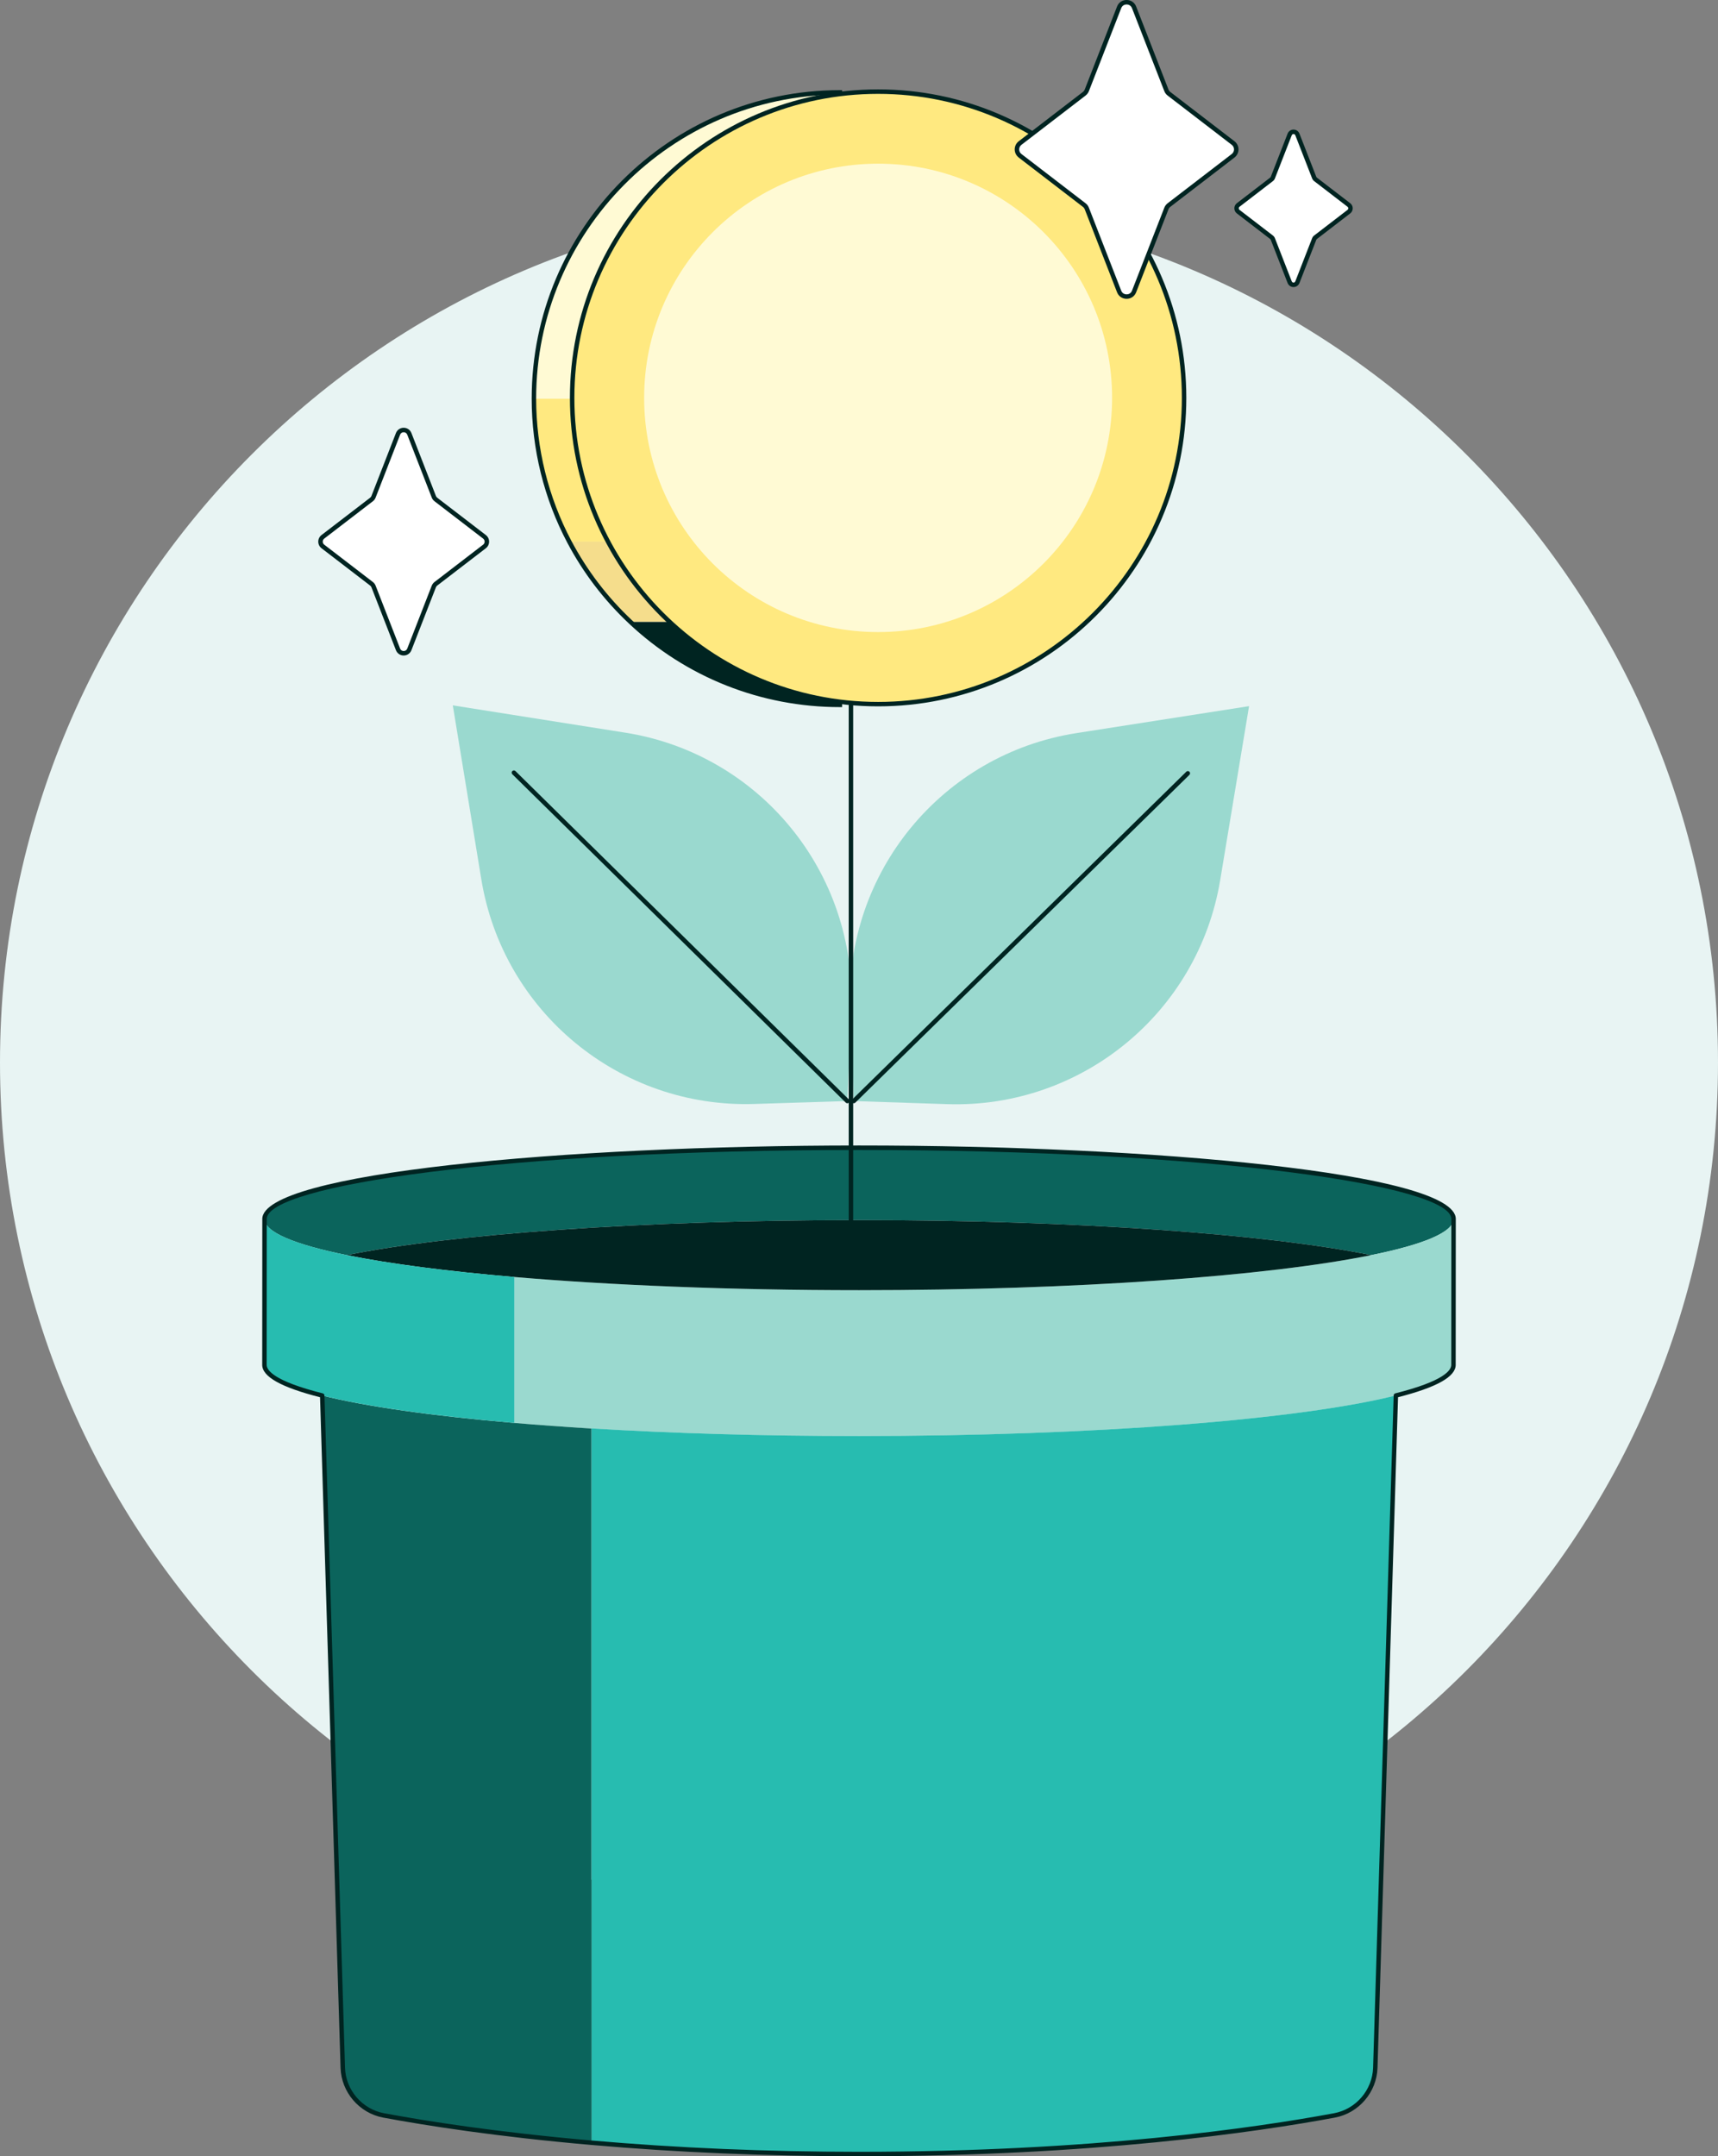
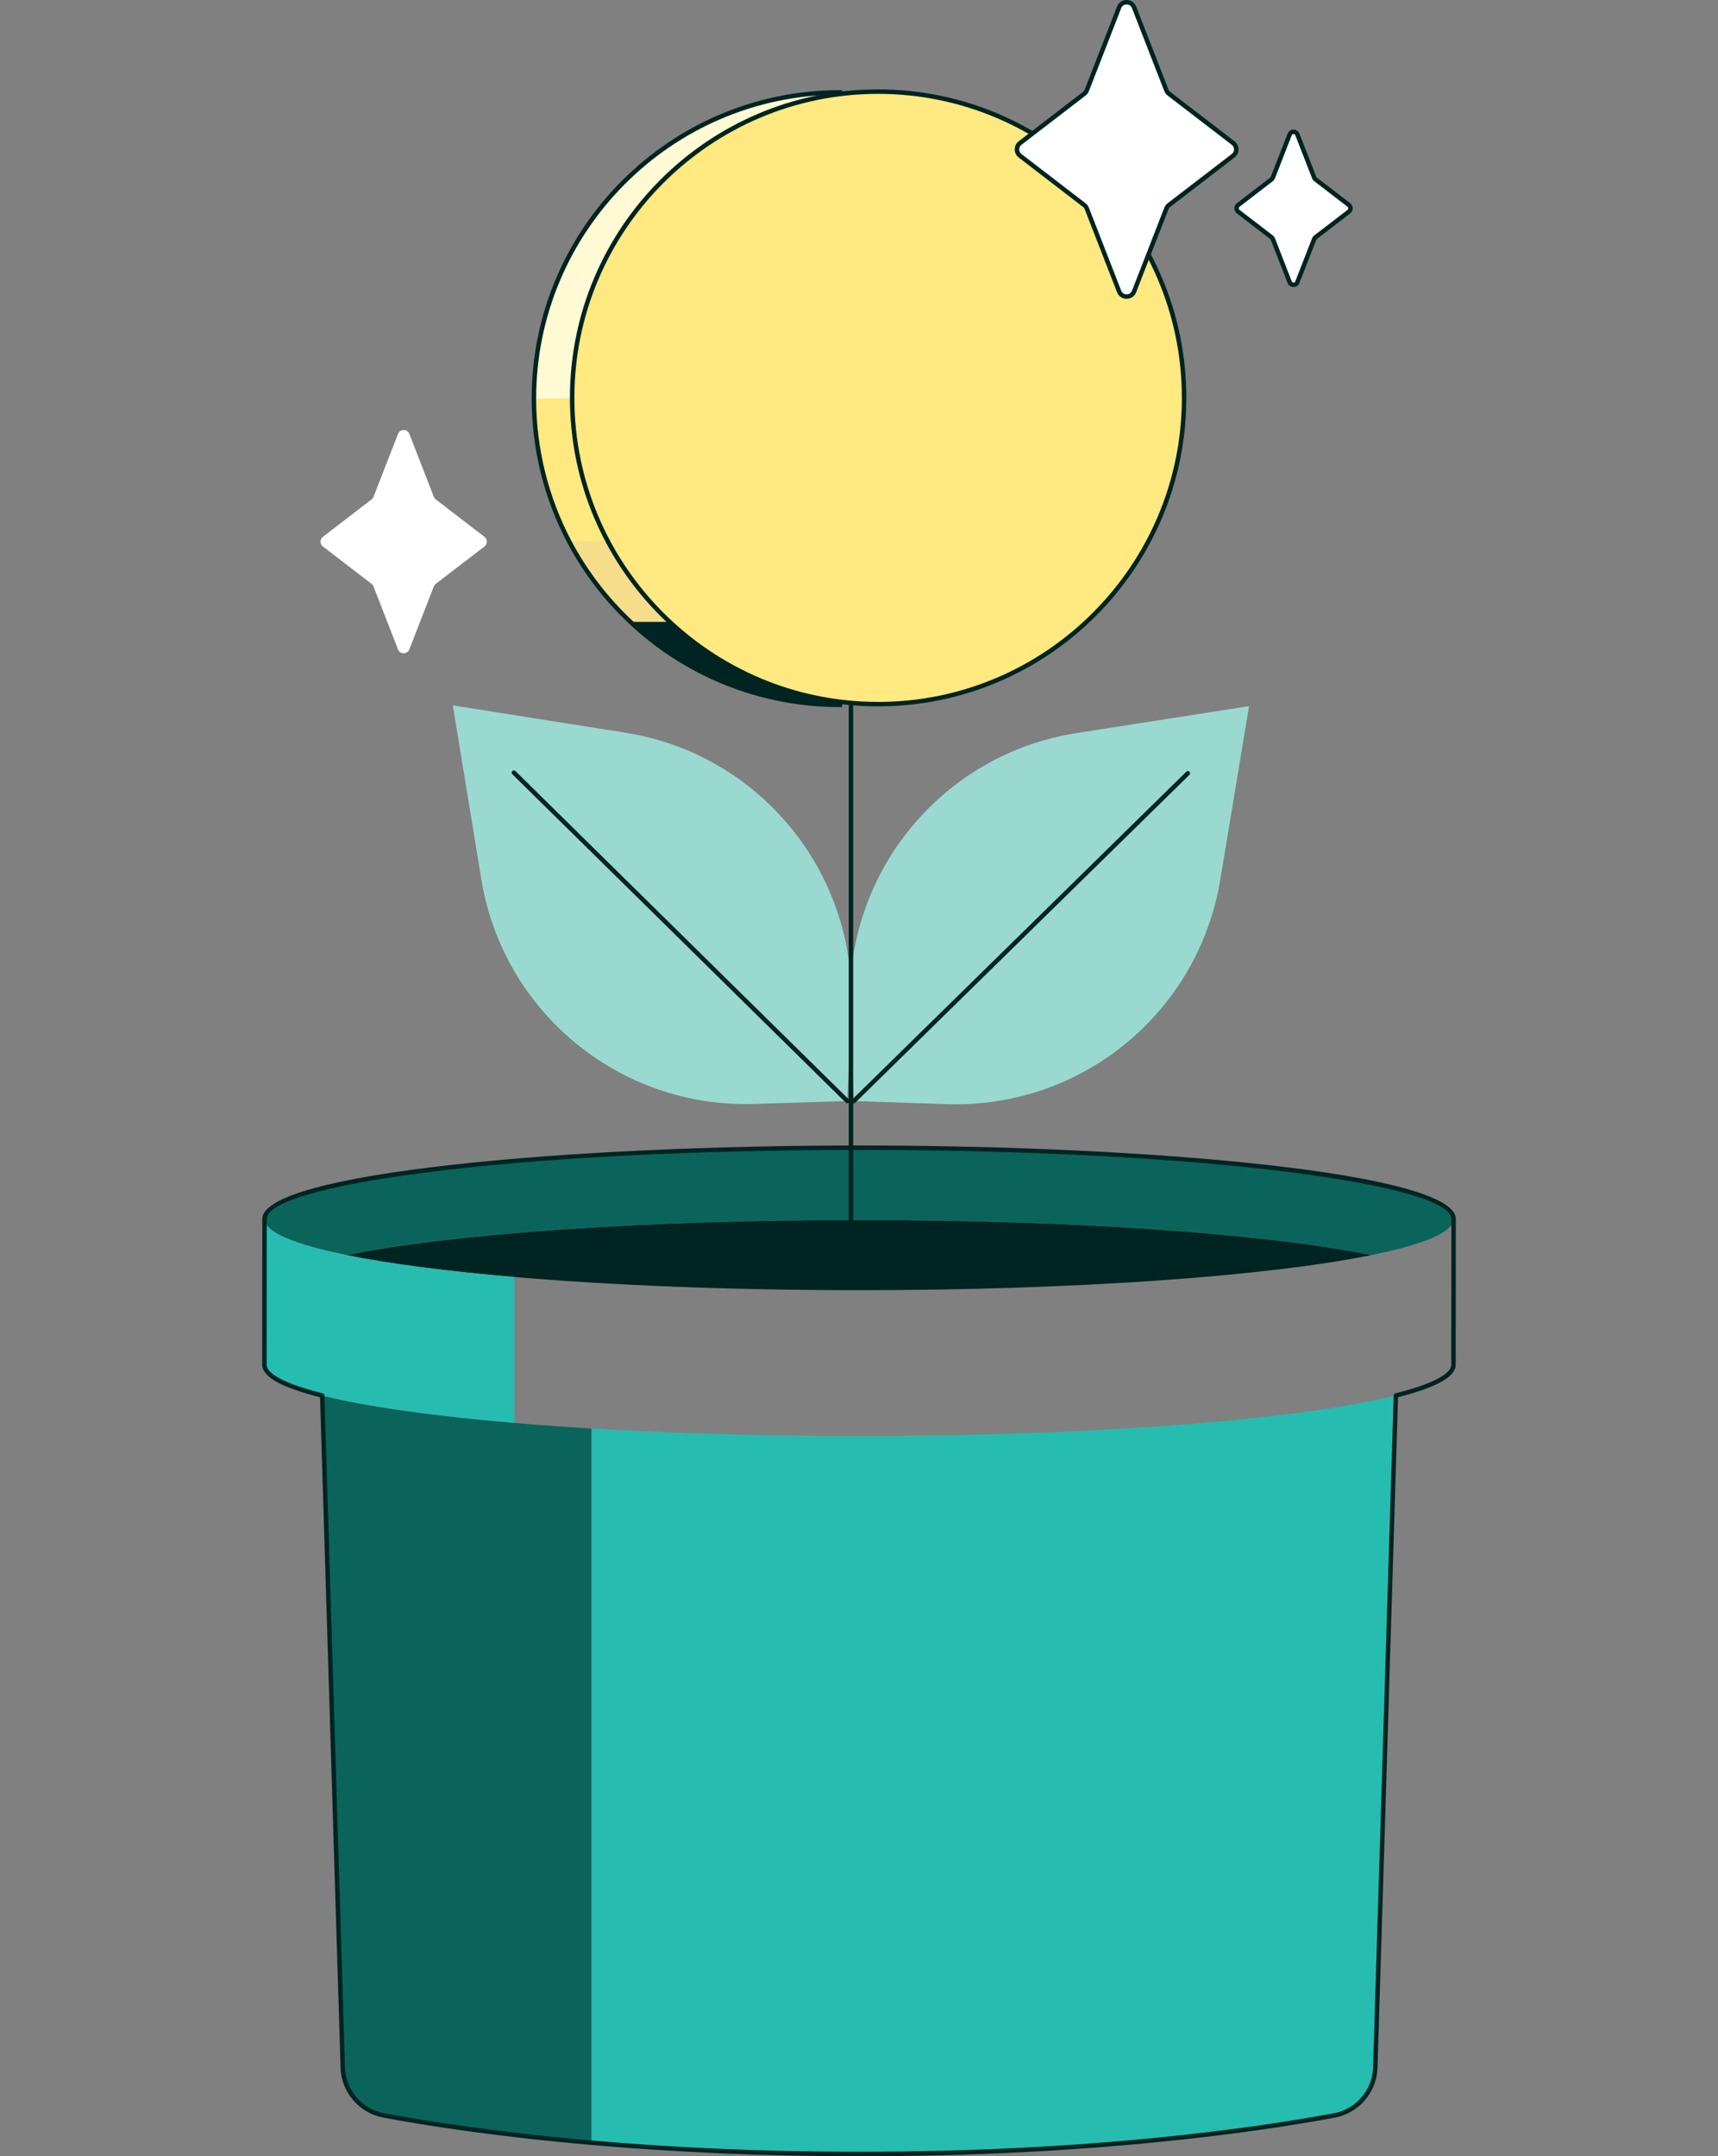
<svg xmlns="http://www.w3.org/2000/svg" width="110" height="138" viewBox="0 0 110 138" fill="none">
  <rect x="0" y="0" width="110" height="138" fill="#808080" stroke="none" />
  <g clip-path="url(#clip0_949_247)">
-     <path d="M55 123.028C85.376 123.028 110 98.392 110 68.001C110 37.61 85.376 12.973 55 12.973C24.624 12.973 0 37.61 0 68.001C0 98.392 24.624 123.028 55 123.028Z" fill="#E8F4F3" />
    <path d="M93.067 78.013C93.067 78.858 91.142 79.651 87.789 80.329C81.166 78.986 68.96 78.087 54.996 78.087C41.032 78.087 28.832 78.986 22.208 80.329C18.858 79.649 16.936 78.858 16.936 78.013C16.936 75.495 33.979 73.454 55.002 73.454C76.024 73.454 93.067 75.495 93.067 78.013Z" fill="#0B645C" />
-     <path d="M93.067 78.013L93.061 87.35C93.061 88.052 91.737 88.716 89.374 89.311C83.254 90.847 70.161 91.909 54.996 91.909C48.833 91.909 43.013 91.734 37.864 91.423C36.14 91.319 34.492 91.199 32.932 91.065V81.728C39.156 82.258 46.774 82.572 55.002 82.572C68.96 82.572 81.163 81.672 87.789 80.329C91.142 79.651 93.067 78.858 93.067 78.013Z" fill="#9AD9CF" />
    <path d="M89.375 89.311V89.313L88.057 132.335C88.011 133.84 86.923 135.109 85.442 135.386C80.841 136.242 70.175 137.856 55.003 137.856C48.393 137.856 42.636 137.55 37.866 137.132V91.42C43.015 91.733 48.834 91.906 54.997 91.906C70.162 91.906 83.255 90.844 89.375 89.308V89.311Z" fill="#27BCB0" />
    <path d="M87.791 80.329C81.165 81.672 68.961 82.572 55.003 82.572C46.776 82.572 39.157 82.258 32.933 81.728C28.594 81.357 24.931 80.881 22.209 80.329C28.834 78.986 41.039 78.087 54.997 78.087C68.955 78.087 81.166 78.986 87.791 80.329Z" fill="#002421" />
    <path d="M37.866 91.423V137.135C31.687 136.596 27.159 135.872 24.563 135.388C23.083 135.112 21.994 133.843 21.948 132.338L20.632 89.316C23.433 90.018 27.688 90.621 32.933 91.068C34.493 91.202 36.142 91.32 37.866 91.426V91.423Z" fill="#0B645C" />
    <path d="M22.209 80.329C24.931 80.881 28.593 81.357 32.933 81.728V91.065C27.688 90.618 23.433 90.015 20.632 89.313C18.261 88.718 16.933 88.053 16.933 87.35L16.939 78.013C16.939 78.858 18.861 79.649 22.211 80.329H22.209Z" fill="#27BCB0" />
    <path d="M55.003 138C49.112 138 43.343 137.756 37.853 137.276C31.753 136.744 27.245 136.031 24.536 135.527C23.002 135.24 21.852 133.9 21.805 132.339L20.492 89.424C18.002 88.789 16.789 88.11 16.789 87.35L16.795 78.013C16.795 75.07 36.221 73.311 55.003 73.311C73.784 73.311 93.211 75.069 93.211 78.013L93.205 87.35C93.205 88.11 91.997 88.787 89.513 89.422L88.199 132.339C88.152 133.899 87.004 135.24 85.468 135.527C80.512 136.45 69.964 138 55.003 138ZM55.003 73.598C32.319 73.598 17.08 75.881 17.08 78.014L17.074 87.352C17.074 87.697 17.54 88.391 20.666 89.176C20.727 89.192 20.772 89.246 20.774 89.31L22.091 132.332C22.134 133.759 23.185 134.985 24.59 135.247C27.292 135.75 31.791 136.462 37.879 136.992C43.36 137.471 49.121 137.715 55.003 137.715C69.941 137.715 80.469 136.168 85.416 135.247C86.821 134.985 87.872 133.759 87.916 132.332L89.234 89.31C89.235 89.246 89.279 89.189 89.342 89.174C92.457 88.391 92.921 87.697 92.921 87.352L92.927 78.014C92.927 75.881 77.689 73.598 55.004 73.598H55.003Z" fill="#002421" />
    <path d="M54.253 70.467L48.28 70.654C39.68 70.922 32.212 64.775 30.818 56.278L28.992 45.144L40.036 46.891C48.639 48.251 54.857 55.845 54.498 64.551L54.253 70.467Z" fill="#9AD9CF" />
    <path d="M54.665 70.467L60.638 70.665C69.237 70.95 76.718 64.816 78.127 56.324L79.975 45.193L68.928 46.918C60.323 48.261 54.09 55.843 54.433 64.551L54.667 70.467H54.665Z" fill="#9AD9CF" />
    <path d="M54.253 70.61C54.218 70.61 54.181 70.595 54.153 70.568L32.803 49.551C32.748 49.495 32.746 49.405 32.802 49.35C32.857 49.294 32.947 49.293 33.003 49.348L54.353 70.366C54.408 70.421 54.41 70.511 54.354 70.567C54.326 70.595 54.29 70.61 54.253 70.61Z" fill="#002421" />
    <path d="M54.665 70.609C54.628 70.609 54.591 70.595 54.564 70.567C54.508 70.511 54.51 70.42 54.565 70.366L75.956 49.39C76.011 49.334 76.102 49.336 76.156 49.391C76.212 49.447 76.21 49.538 76.155 49.592L54.765 70.568C54.738 70.595 54.701 70.609 54.665 70.609Z" fill="#002421" />
    <path d="M53.776 39.793V45.113C48.584 45.113 43.863 43.093 40.358 39.794H53.775L53.776 39.793Z" fill="#002421" />
    <path d="M40.36 39.793C38.792 38.32 37.469 36.591 36.453 34.672H53.776V39.794H40.36V39.793Z" fill="#F5DD8C" />
    <path d="M36.453 34.67C35.005 31.938 34.185 28.821 34.185 25.512H53.776V34.67H36.453Z" fill="#FFE980" />
    <path d="M53.776 25.513H34.185C34.185 14.688 42.956 5.912 53.776 5.912V25.513Z" fill="#FFFAD4" />
    <path d="M53.919 45.255H53.776C48.732 45.255 43.933 43.352 40.261 39.898C38.669 38.401 37.346 36.665 36.326 34.739C34.832 31.918 34.043 28.727 34.043 25.512C34.043 14.627 42.894 5.77 53.776 5.77H53.919V45.254V45.255ZM53.633 6.056C42.975 6.133 34.328 14.832 34.328 25.512C34.328 28.682 35.106 31.825 36.578 34.605C37.582 36.504 38.888 38.215 40.456 39.69C44.04 43.063 48.715 44.935 53.633 44.97V6.056Z" fill="#002421" />
    <path d="M56.224 45.064C67.043 45.064 75.814 36.289 75.814 25.464C75.814 14.639 67.043 5.864 56.224 5.864C45.404 5.864 36.633 14.639 36.633 25.464C36.633 36.289 45.404 45.064 56.224 45.064Z" fill="#FFE980" />
    <path d="M56.224 45.207C45.343 45.207 36.491 36.351 36.491 25.464C36.491 14.577 45.342 5.721 56.224 5.721C67.106 5.721 75.957 14.577 75.957 25.464C75.957 36.351 67.106 45.207 56.224 45.207ZM56.224 6.007C45.5 6.007 36.776 14.736 36.776 25.465C36.776 36.194 45.5 44.923 56.224 44.923C66.947 44.923 75.672 36.194 75.672 25.465C75.672 14.736 66.947 6.007 56.224 6.007Z" fill="#002421" />
-     <path d="M56.224 40.453C64.498 40.453 71.205 33.742 71.205 25.464C71.205 17.186 64.498 10.475 56.224 10.475C47.95 10.475 41.243 17.186 41.243 25.464C41.243 33.742 47.95 40.453 56.224 40.453Z" fill="#FFFAD4" />
    <path d="M72.611 0.469L74.68 5.779C74.715 5.866 74.772 5.943 74.846 6L78.954 9.155C79.221 9.36 79.221 9.764 78.954 9.969L74.846 13.124C74.772 13.181 74.715 13.258 74.68 13.345L72.611 18.655C72.442 19.091 71.825 19.091 71.655 18.655L69.586 13.345C69.552 13.258 69.495 13.181 69.421 13.124L65.313 9.969C65.045 9.764 65.045 9.36 65.313 9.155L69.421 6C69.495 5.943 69.552 5.866 69.586 5.779L71.655 0.469C71.825 0.033 72.442 0.033 72.611 0.469Z" fill="white" />
    <path d="M72.134 19.124C71.858 19.124 71.624 18.965 71.523 18.707L69.454 13.396C69.43 13.334 69.388 13.278 69.334 13.237L65.226 10.082C65.064 9.956 64.97 9.767 64.97 9.561C64.97 9.356 65.064 9.167 65.226 9.041L69.334 5.886C69.388 5.845 69.43 5.789 69.454 5.727L71.523 0.416C71.622 0.158 71.858 -0.001 72.134 -0.001C72.41 -0.001 72.644 0.158 72.745 0.416L74.814 5.727C74.838 5.789 74.88 5.845 74.934 5.886L79.042 9.041C79.204 9.167 79.298 9.356 79.298 9.561C79.298 9.767 79.204 9.956 79.042 10.082L74.934 13.237C74.88 13.278 74.838 13.334 74.814 13.396L72.745 18.707C72.645 18.965 72.41 19.124 72.134 19.124ZM72.134 0.285C72.011 0.285 71.856 0.346 71.789 0.522L69.72 5.832C69.677 5.943 69.603 6.042 69.509 6.114L65.401 9.269C65.309 9.34 65.256 9.447 65.256 9.563C65.256 9.678 65.309 9.787 65.401 9.856L69.509 13.011C69.605 13.084 69.677 13.182 69.72 13.294L71.789 18.604C71.858 18.778 72.011 18.841 72.134 18.841C72.257 18.841 72.412 18.779 72.479 18.604L74.548 13.294C74.591 13.182 74.665 13.084 74.759 13.011L78.867 9.856C78.959 9.785 79.012 9.678 79.012 9.563C79.012 9.447 78.959 9.339 78.867 9.269L74.759 6.114C74.663 6.042 74.591 5.943 74.548 5.832L72.479 0.522C72.41 0.348 72.257 0.285 72.134 0.285Z" fill="#002421" />
    <path d="M83.071 8.608L84.147 11.368C84.164 11.413 84.194 11.453 84.232 11.482L86.367 13.121C86.506 13.228 86.506 13.438 86.367 13.545L84.232 15.184C84.194 15.214 84.164 15.254 84.147 15.298L83.071 18.058C82.983 18.285 82.662 18.285 82.574 18.058L81.498 15.298C81.481 15.252 81.451 15.213 81.412 15.184L79.278 13.545C79.138 13.438 79.138 13.228 79.278 13.121L81.412 11.482C81.451 11.452 81.481 11.412 81.498 11.368L82.574 8.608C82.662 8.381 82.983 8.381 83.071 8.608Z" fill="white" />
    <path d="M82.822 18.372C82.652 18.372 82.503 18.269 82.442 18.111L81.366 15.351C81.357 15.329 81.343 15.311 81.326 15.297L79.191 13.657C79.09 13.579 79.032 13.46 79.032 13.332C79.032 13.204 79.09 13.086 79.191 13.007L81.326 11.368C81.344 11.354 81.357 11.335 81.366 11.314L82.442 8.554C82.503 8.395 82.652 8.293 82.822 8.293C82.992 8.293 83.141 8.395 83.202 8.554L84.278 11.314C84.287 11.335 84.301 11.354 84.318 11.368L86.453 13.007C86.554 13.086 86.612 13.204 86.612 13.332C86.612 13.46 86.554 13.579 86.453 13.657L84.318 15.297C84.299 15.311 84.287 15.329 84.278 15.351L83.202 18.111C83.141 18.269 82.992 18.372 82.822 18.372ZM82.822 8.581C82.802 8.581 82.735 8.586 82.707 8.659L81.631 11.419C81.604 11.489 81.558 11.55 81.498 11.594L79.364 13.234C79.332 13.258 79.315 13.294 79.315 13.332C79.315 13.371 79.332 13.406 79.364 13.431L81.498 15.07C81.558 15.116 81.604 15.177 81.631 15.245L82.707 18.005C82.735 18.078 82.802 18.084 82.822 18.084C82.842 18.084 82.909 18.078 82.937 18.005L84.013 15.245C84.04 15.175 84.086 15.114 84.146 15.07L86.28 13.431C86.311 13.406 86.329 13.371 86.329 13.332C86.329 13.294 86.311 13.258 86.28 13.234L84.146 11.594C84.086 11.549 84.04 11.488 84.013 11.419L82.937 8.659C82.909 8.586 82.842 8.581 82.822 8.581Z" fill="#002421" />
    <path d="M26.209 27.769L27.778 31.798C27.803 31.864 27.848 31.922 27.903 31.965L31.019 34.357C31.221 34.512 31.221 34.819 31.019 34.974L27.903 37.366C27.846 37.409 27.803 37.468 27.778 37.533L26.209 41.562C26.081 41.893 25.613 41.893 25.484 41.562L23.915 37.533C23.889 37.468 23.845 37.409 23.789 37.366L20.673 34.974C20.471 34.819 20.471 34.512 20.673 34.357L23.789 31.965C23.846 31.922 23.889 31.864 23.915 31.798L25.484 27.769C25.612 27.439 26.079 27.439 26.209 27.769Z" fill="white" />
-     <path d="M25.847 41.952C25.626 41.952 25.432 41.82 25.351 41.613L23.782 37.584C23.767 37.543 23.738 37.506 23.703 37.479L20.586 35.087C20.454 34.986 20.378 34.832 20.378 34.665C20.378 34.498 20.454 34.344 20.586 34.243L23.703 31.851C23.738 31.824 23.765 31.787 23.782 31.744L25.351 27.715C25.431 27.51 25.626 27.376 25.847 27.376C26.068 27.376 26.262 27.508 26.343 27.715L27.912 31.744C27.927 31.785 27.956 31.822 27.991 31.851L31.108 34.243C31.24 34.344 31.316 34.498 31.316 34.665C31.316 34.832 31.24 34.986 31.108 35.087L27.991 37.479C27.956 37.506 27.929 37.543 27.912 37.584L26.343 41.613C26.263 41.818 26.068 41.952 25.847 41.952ZM25.847 27.664C25.742 27.664 25.656 27.722 25.618 27.82L24.049 31.849C24.013 31.939 23.955 32.019 23.878 32.077L20.762 34.469C20.7 34.517 20.665 34.588 20.665 34.665C20.665 34.742 20.7 34.813 20.762 34.86L23.878 37.252C23.955 37.312 24.015 37.391 24.049 37.48L25.618 41.509C25.656 41.607 25.742 41.666 25.847 41.666C25.953 41.666 26.038 41.607 26.076 41.509L27.645 37.48C27.681 37.391 27.739 37.311 27.816 37.252L30.932 34.86C30.994 34.813 31.029 34.742 31.029 34.665C31.029 34.588 30.994 34.517 30.932 34.469L27.816 32.077C27.739 32.017 27.68 31.939 27.645 31.848L26.076 27.82C26.038 27.722 25.953 27.664 25.847 27.664Z" fill="#002421" />
    <path d="M54.484 81.23C54.406 81.23 54.342 81.166 54.342 81.088V45.144C54.342 45.066 54.406 45.002 54.484 45.002C54.563 45.002 54.627 45.066 54.627 45.144V81.088C54.627 81.166 54.563 81.23 54.484 81.23Z" fill="#002421" />
  </g>
  <defs>
    <clipPath id="clip0_949_247">
      <rect width="110" height="138" fill="white" />
    </clipPath>
  </defs>
</svg>